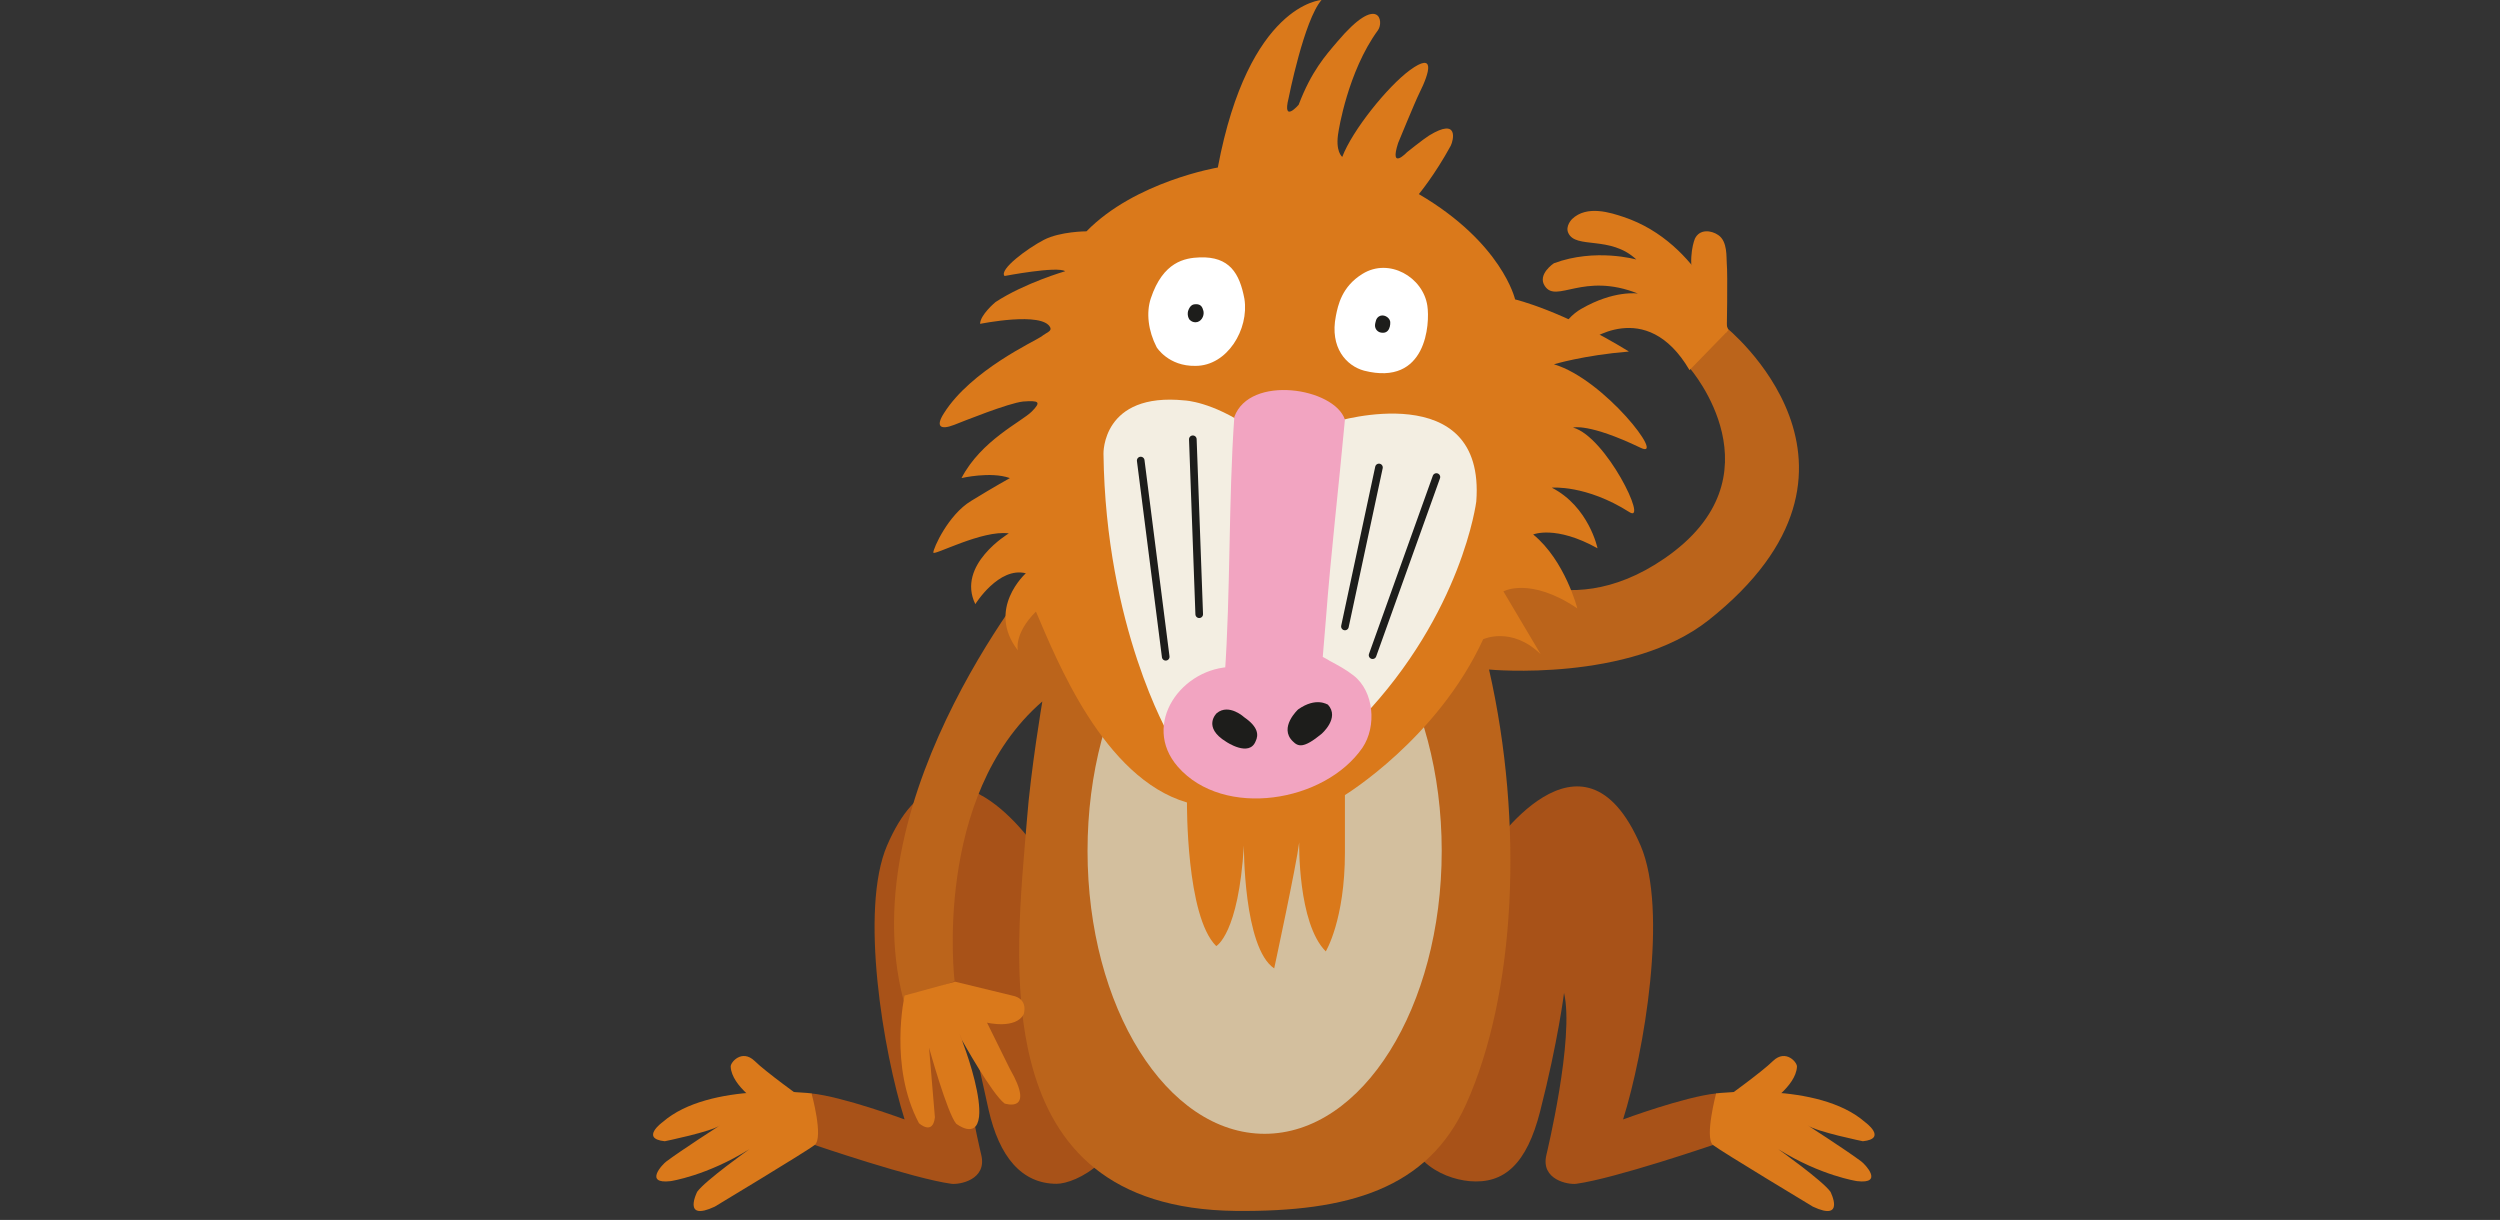
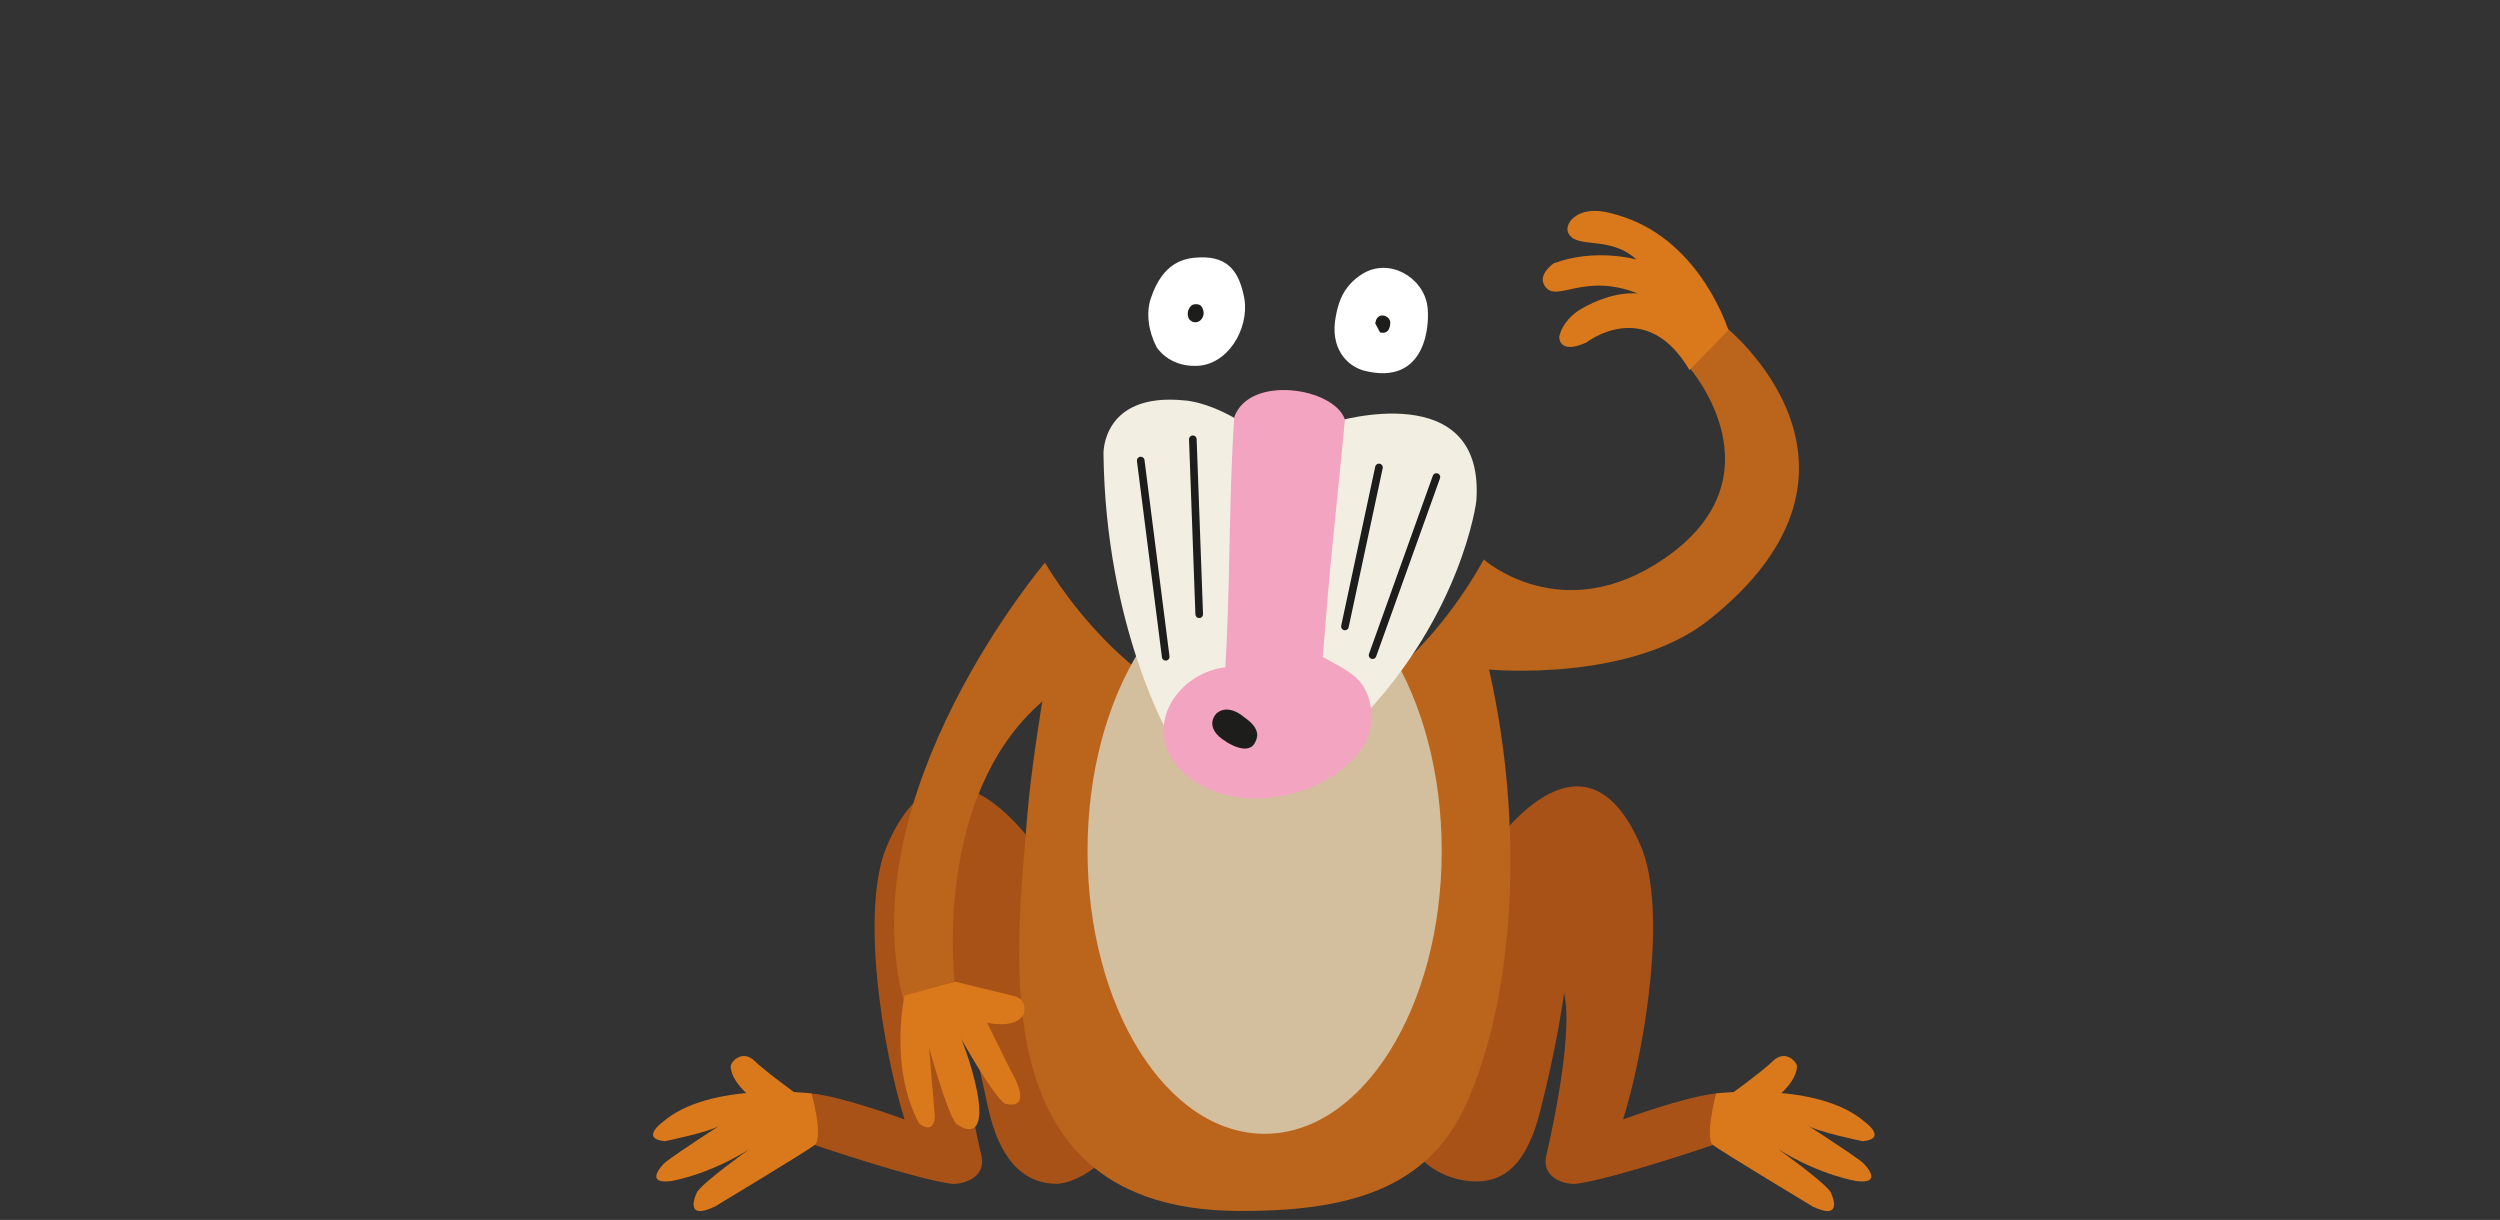
<svg xmlns="http://www.w3.org/2000/svg" version="1.1" id="Capa_1" x="0px" y="0px" viewBox="0 0 470.1 229.4" style="enable-background:new 0 0 470.1 229.4;" xml:space="preserve">
  <rect x="0" y="0" width="470.1" height="229.4" fill="#333333" stroke="none" />
  <style type="text/css">
	.st0{fill:#DA791B;}
	.st1{fill:#A85218;}
	.st2{fill:#BB641B;}
	.st3{fill:#D3BF9E;}
	.st4{fill:#FFFFFF;}
	.st5{fill:#1D1D1B;}
	.st6{fill:#F3EEE2;}
	.st7{fill:#F2A4C1;}
	.st8{fill:none;stroke:#1D1D1B;stroke-width:1.433;stroke-linecap:round;stroke-miterlimit:10;}
</style>
  <path class="st0" d="M143.2,207.8c0,0-5.6-3.5-5.8-7.2c-0.1-0.8,2.1-3.4,4.5-1.1c2,2,9.1,7.1,9.1,7.1L143.2,207.8z" />
  <path class="st1" d="M195.2,160c0,0-17.4-26.6-28.4-1c-5.2,12.1-0.7,38.8,3.3,51.5c0,0-11.6-4.3-17.6-4.9l0.7,9.7  c0,0,18.4,6.3,25.7,7.3c1.4,0.2,6.8-0.7,5.6-5.5c0,0-5.3-21.9-3.3-30.4c0,0,0.4,2.9,4.7,22c2,8.8,6.2,13.9,12.8,13.9  c3.6,0,13.6-4.9,12.4-15.8C211.1,206.8,186.7,190.9,195.2,160" />
  <path class="st0" d="M152.6,205.6c0,0-19.2-2.3-28,5.4c0,0-4.3,3.1,0.4,3.6c0,0,8.8-1.8,10.4-3c0,0-7.3,4.7-10.1,6.8  c-0.7,0.5-4.3,4.3,0.8,3.7c0,0,6.8-1,14.8-6c0,0-8.3,5.9-9.8,8c0,0-2.9,5.7,3.3,2.8c0,0,17.1-10.3,18.8-11.6  C154.9,213.9,152.6,205.6,152.6,205.6" />
  <path class="st0" d="M332.1,207.8c0,0,5.6-3.5,5.8-7.2c0.1-0.8-2.1-3.4-4.5-1.1c-2,2-9.1,7.1-9.1,7.1L332.1,207.8z" />
  <path class="st1" d="M280.1,160c0,0,17.4-26.6,28.4-1c5.2,12.1,0.7,38.8-3.3,51.5c0,0,11.6-4.3,17.6-4.9l-0.7,9.7  c0,0-18.4,6.3-25.7,7.3c-1.4,0.2-6.8-0.7-5.6-5.5c0,0,5.3-21.9,3.3-30.4c0,0-1.1,9-4.5,22.3c-2.5,9.8-6.7,13.7-13.3,13.1  c-5.3-0.5-13.4-4.3-12.1-15.2C264.3,206.8,288.6,190.9,280.1,160" />
  <path class="st0" d="M322.7,205.6c0,0,19.2-2.3,28,5.4c0,0,4.3,3.1-0.4,3.6c0,0-8.8-1.8-10.4-3c0,0,7.3,4.7,10.1,6.8  c0.7,0.5,4.3,4.3-0.8,3.7c0,0-6.8-1-14.8-6c0,0,8.3,5.9,9.8,8c0,0,2.9,5.7-3.3,2.8c0,0-17.1-10.3-18.8-11.6  C320.5,213.9,322.7,205.6,322.7,205.6" />
  <path class="st2" d="M169.9,188.1l9.6-3.6c0,0-4.2-34.7,16.5-52.6c0,0-2.2,13-2.9,22.3c-2.1,26.2-8.3,73,39.3,73.5  c21.1,0.2,36.1-4.1,43.3-20.1c9.3-20.7,10.9-52.7,4.3-81.7c0,0,26.4,2.5,41.3-9.3c36.3-28.8,3.1-55.2,3.1-55.2l-6.6,7.9  c0,0,17.6,20.3-4.8,35.7c-19.3,13.3-34,0.2-34,0.2s-16.4,31.8-41.3,30.6c-24.9-1.2-41.2-30-41.2-30S159.7,149.1,169.9,188.1" />
  <path class="st0" d="M170.1,187.2c0,0-3,13.3,2.7,24c0,0,2.6,2.4,3-1.1l-1.1-13.1c0,0,3.4,12.3,5.1,14.3c0,0,3.8,3,4.3-1.3  c0.4-3.5-1.6-10.1-3-13.8c-1.4-3.7-0.2-0.6-0.2-0.6s5.6,10.1,8,11.9c0,0,5.9,2,1-6.5l-4.3-8.7c0,0,5.4,1.3,6.9-1.6  c0,0,1-2.9-2.2-3.5l-10.7-2.6L170.1,187.2z" />
  <path class="st3" d="M271.1,160c0,29.4-14.9,53.2-33.3,53.2c-18.4,0-33.3-23.8-33.3-53.2c0-29.4,14.9-53.2,33.3-53.2  C256.2,106.8,271.1,130.6,271.1,160" />
-   <path class="st0" d="M266.8,36.5c0,0,3-3.6,6-9.1c0.5-1,1.6-5.4-4.1-1.9c-1.1,0.7-4.1,3.1-4.1,3.1s-3.4,3.6-1.7-1.7  c0,0,3.2-7.8,4-9.4c2-4,3-7.8-1.8-4.3c-4.2,3.1-10.8,11.3-12.7,16.3c0,0-1.4-1-0.7-4.8c0,0,1.7-11.2,7.4-19c1.2-1.6,0.2-7.1-7.6,2.1  c-2.3,2.7-4.9,5.6-7.3,11.9c0,0-3.1,3.6-1.9-1.2c0,0,2.9-14.7,6.2-18.5c0,0-13.7,0.7-19.5,31.5c0,0-15.5,2.6-24.7,12  c0,0-4.9,0-8,1.6c-3.1,1.6-8.5,5.6-7.4,6.8c0,0,9.9-1.9,11.4-0.9c0,0-7.6,2.2-13.1,5.8c0,0-2.9,2.4-2.9,4.1c0,0,11.8-2.4,13.2,0.7  c0.3,0.7-0.7,0.9-1.7,1.7c-1.1,0.8-13.2,6.3-18.3,14.4c-1.6,2.5-0.7,3.2,1.9,2.2c1.8-0.7,10.2-4.1,13-4.4c2.9-0.2,3.5,0,1.6,1.9  c-1.9,1.9-9.5,5.4-13.2,12.5c0,0,5.5-1.3,9.1,0c0,0-2.9,1.6-7.3,4.3c-4.3,2.6-7.1,8.9-7.1,9.7c0,0.7,9.2-4.3,14.2-3.6  c0,0-9.9,5.9-6.3,13.3c0,0,4.4-7.1,9.5-5.8c0,0-7.5,6.7-1.5,14.5c0,0-0.8-3.1,3.4-7.3c3.9,9.1,12.7,31.3,28.4,35.9  c0,0-0.2,21.4,5.5,27c0,0,4.2-2.2,5.2-18.9c0,0-0.1,19.2,5.7,23.1c0,0,4.2-19.5,4.7-23.7c0,0-0.3,15.2,5,20.5c0,0,3.6-5.9,3.6-18.6  v-10.8c0,0,17.4-10.6,26-29.3c0,0,5.3-2.5,10.8,2.8l-7-11.8c0,0,5-2.8,13.9,3.2c0,0-2.3-9-8.3-13.9c0,0,4.2-1.8,12.1,2.6  c0,0-1.6-7.8-8.6-11.4c0,0,6.4-0.6,14.6,4.6c3.6,2.3-4.4-14.2-10.6-15.9c0,0,2.9-0.9,12.7,3.8c4.9,2.4-6.8-12.9-16.3-15.7  c0,0,5.6-1.7,14.1-2.4c-12.5-7.7-21.4-9.8-21.4-9.8S282.5,45.7,266.8,36.5" />
  <path class="st0" d="M325,62.1c0,0-5-16.4-19.7-21.3c-2.4-0.8-6.9-2.3-9.7,0.4c0,0-1.3,1.3-0.7,2.6c1.4,3.1,7.9,0.4,12.8,5  c0,0-7.7-2.2-15.5,0.7c0,0-3.2,2.1-1.7,4.3c2.2,3.3,7.2-2.7,17.5,1.4c0,0-4.5-0.7-10.7,2.9c-1.4,0.8-3.5,2.6-4.1,5.2  c0,0-0.2,3.5,5.1,1.1c0,0,11.2-8.8,19.4,5.2L325,62.1z" />
-   <path class="st0" d="M324.7,62.6c0,0,0.2-11.1,0-13.1c-0.1-1,0.2-4.1-1.6-5.3c-1.3-0.9-3.5-1.2-4.4,0.7c0,0-1.4,3.3-0.2,8  L324.7,62.6z" />
  <path class="st4" d="M225.6,48.4c-2.8,0.1-6.9,0.8-9.2,7.7c-0.9,2.7-0.5,6.1,1.1,9.2c0,0,2.2,3.6,7.3,3.5c6,0,10.1-6.9,9.2-12.6  C233.1,51.4,231.2,48.2,225.6,48.4" />
  <path class="st5" d="M224.9,57.2c-0.5,0-1.1,0.1-1.5,1.3c-0.1,0.4-0.1,1,0.2,1.5c0,0,0.4,0.6,1.2,0.6c1,0,1.7-1.1,1.5-2.1  C226.1,57.7,225.8,57.2,224.9,57.2" />
  <path class="st4" d="M251.2,59.4c0.4-2,1.1-5.5,5-7.9c5-3.1,11.4,0.6,12.2,6c0.5,3.3-0.1,15.2-11.9,12.2  C253.2,68.8,250,65.4,251.2,59.4" />
-   <path class="st5" d="M258.6,60.8c0.1-0.3,0.1-0.9,0.7-1.3c0.8-0.5,1.9,0.1,2.1,0.9c0.1,0.5,0,2.6-1.9,2.1  C258.9,62.3,258.4,61.7,258.6,60.8" />
+   <path class="st5" d="M258.6,60.8c0.1-0.3,0.1-0.9,0.7-1.3c0.8-0.5,1.9,0.1,2.1,0.9c0.1,0.5,0,2.6-1.9,2.1  " />
  <path class="st6" d="M231.6,127.1c0,0-9.3,0.1-11.7,11.3c0,0-12-20.5-12.4-53.1c0,0-0.3-11.6,15.3-10c0,0,5.1,0.2,12.2,5.1  C235.1,80.2,232.4,127.1,231.6,127.1" />
  <path class="st6" d="M246.9,123.3l4.2-44c0,0,28.3-8.6,26.5,15c0,0-2.6,20.9-21.6,40.8c0,0,0.9-5.9-4-8.6L246.9,123.3z" />
  <path class="st7" d="M252.9,78.9c-2-6-17.9-8.5-20.8-0.5c-1.1,15.6-0.7,33.1-1.8,48.6l1.6-1.6c-9.7,0-17.4,10.8-10.4,18.8  c8.6,9.8,27.6,6.7,34.7-3.6c2.7-4,2.2-10.6-1.7-13.6c-1.4-1.1-2.9-1.9-4.4-2.7c-0.6-0.4-1.3-0.7-1.9-1.1c0.6,0.4,0.4,1.7,0.5,0.7  c0.2-2.4,0.4-4.8,0.6-7.2C250.3,103.6,251.7,92,252.9,78.9" />
  <line class="st5" x1="214.5" y1="86.6" x2="219.2" y2="123.5" />
  <line class="st8" x1="214.5" y1="86.6" x2="219.2" y2="123.5" />
  <line class="st5" x1="224.3" y1="82.6" x2="225.5" y2="115.5" />
  <line class="st8" x1="224.3" y1="82.6" x2="225.5" y2="115.5" />
  <line class="st5" x1="259.3" y1="87.9" x2="252.9" y2="117.8" />
  <line class="st8" x1="259.3" y1="87.9" x2="252.9" y2="117.8" />
  <line class="st5" x1="270.1" y1="89.7" x2="258.1" y2="123.2" />
  <line class="st8" x1="270.1" y1="89.7" x2="258.1" y2="123.2" />
  <path class="st5" d="M234,134.9c0,0-2.9-2.7-5.2-0.8c0,0-2.8,2.6,1.8,5.4c0,0,4.3,2.9,5.5-0.1C236.7,138.2,236.6,136.7,234,134.9" />
-   <path class="st5" d="M244.1,133.4c0,0-3.7,3.4-1,6c1,1,2,1.4,5.4-1.4c0,0,3.5-3,1.2-5.5C249.6,132.5,247.5,131,244.1,133.4" />
</svg>